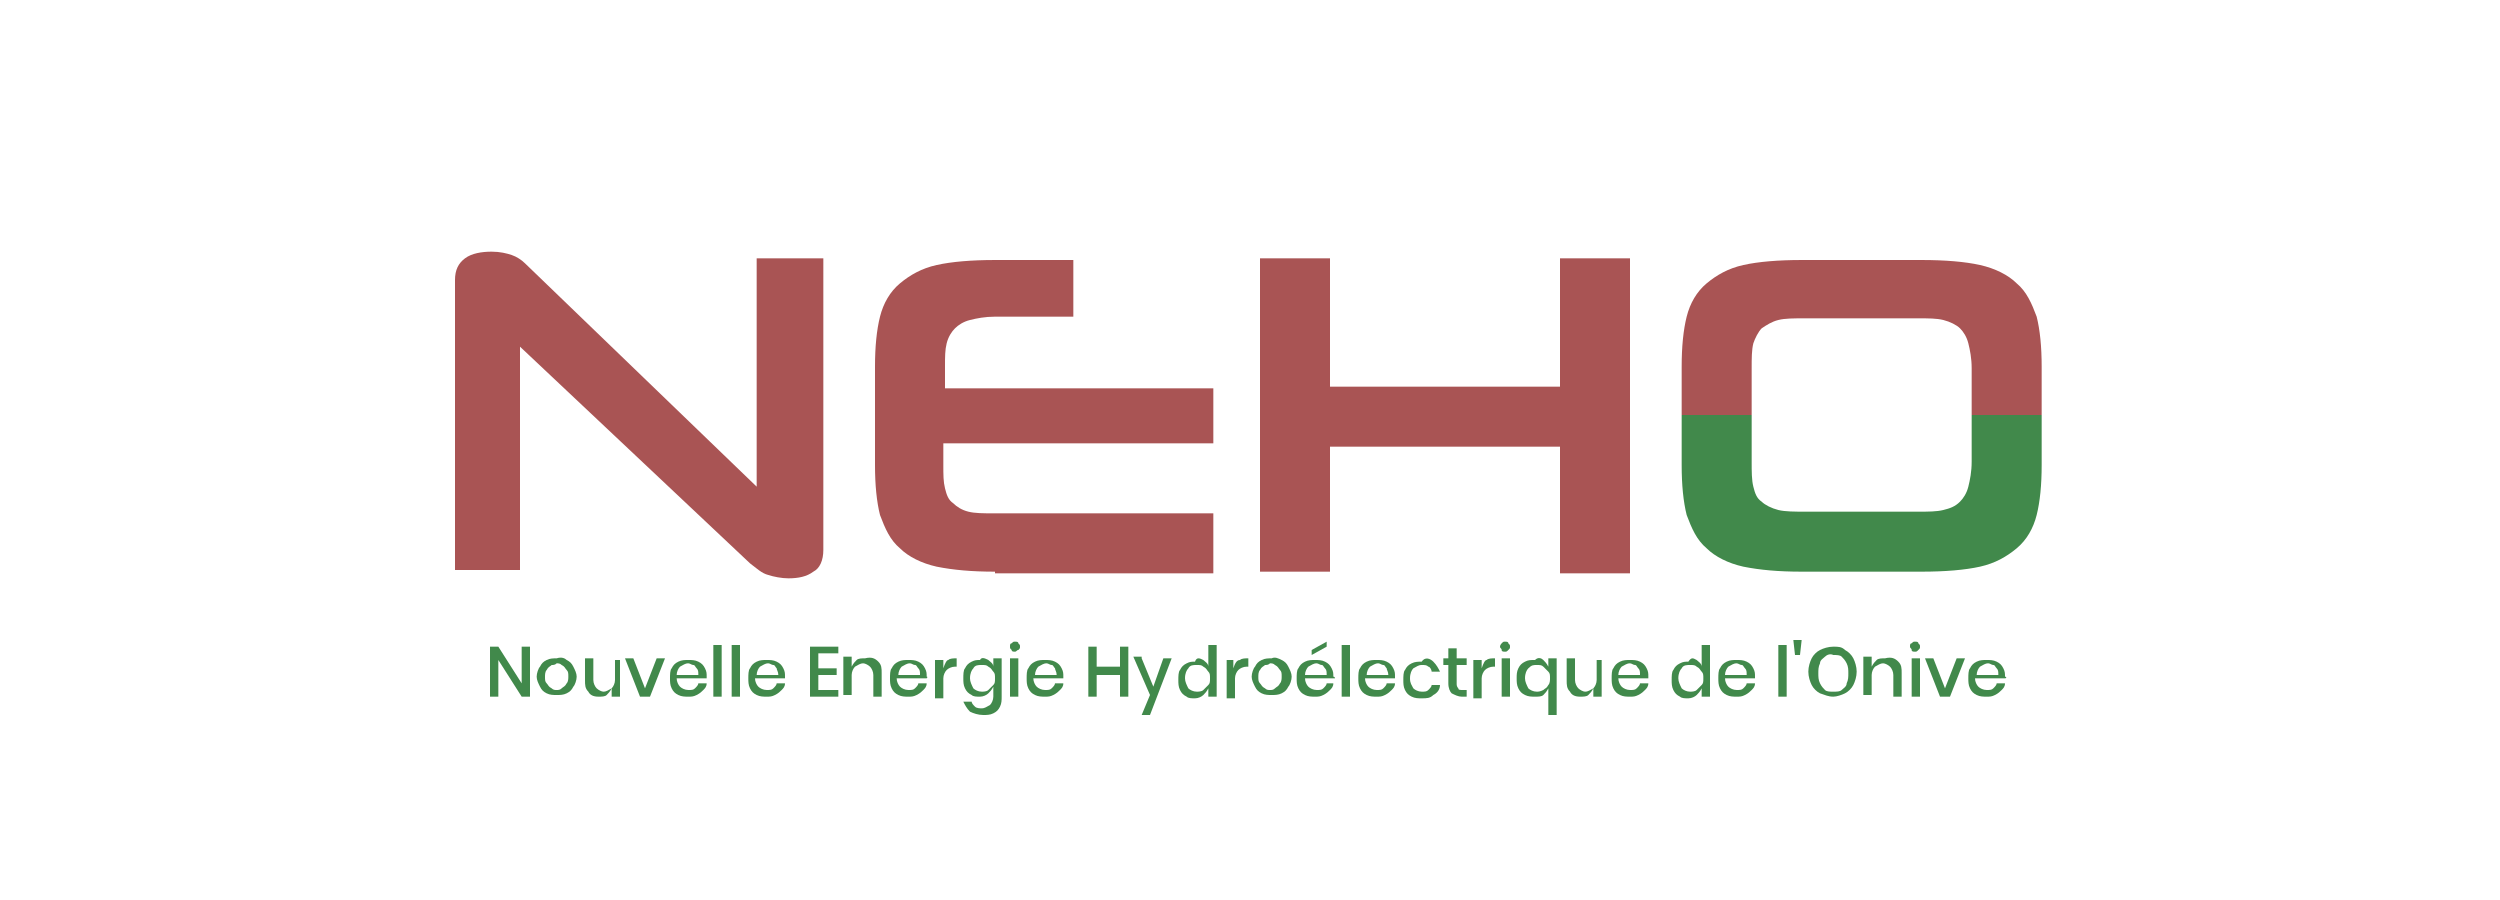
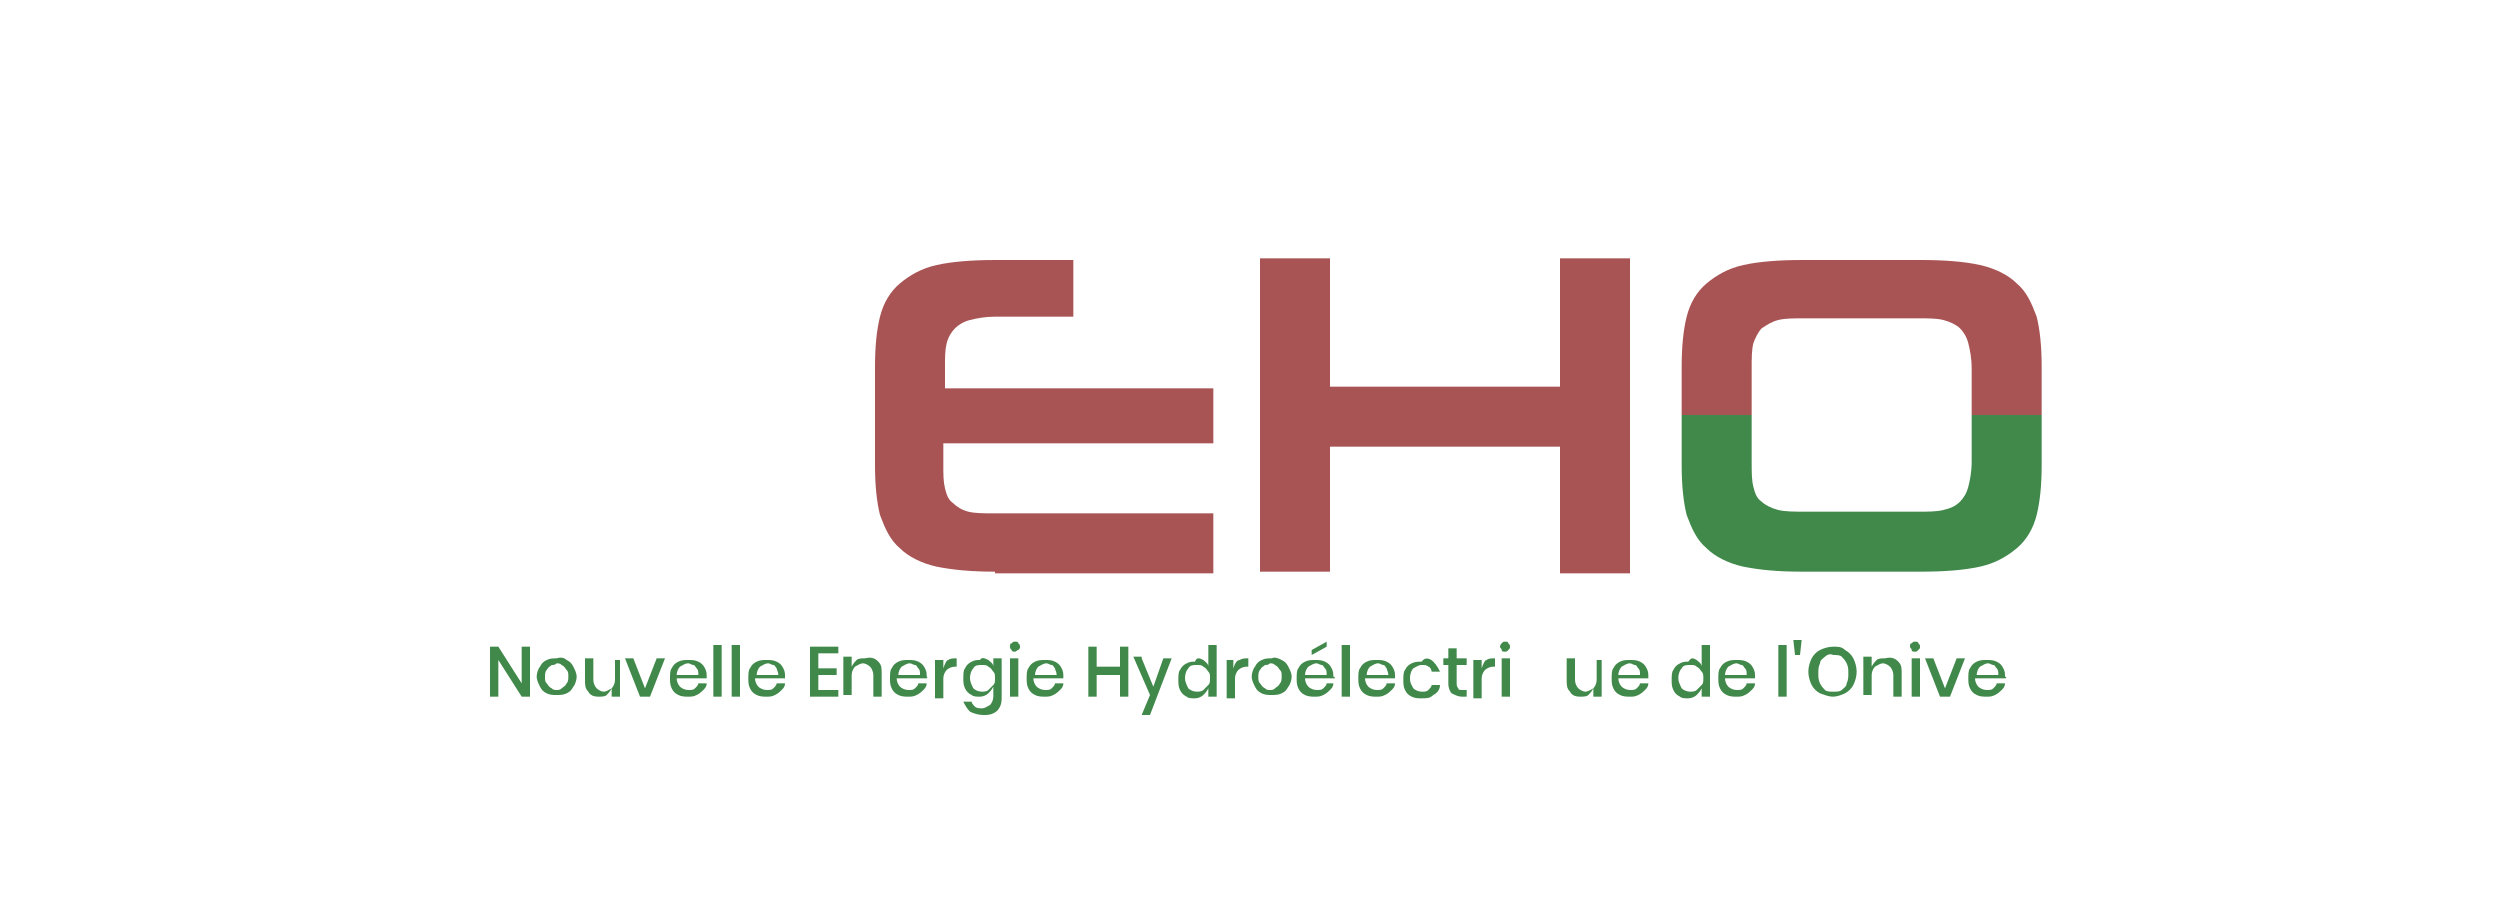
<svg xmlns="http://www.w3.org/2000/svg" xmlns:xlink="http://www.w3.org/1999/xlink" version="1.1" id="Calque_1" x="0px" y="0px" width="150px" height="54px" viewBox="0 0 150 54" style="enable-background:new 0 0 150 54;" xml:space="preserve">
  <style type="text/css">
	.st0{fill:#41894B;}
	.st1{fill:#A95454;}
	.st2{clip-path:url(#SVGID_2_);}
</style>
  <g>
    <g>
      <path class="st0" d="M31.8,41.8h-0.5l-1.4-2.2v2.2h-0.5v-3h0.5l1.4,2.2v-2.2h0.5V41.8z" />
      <path class="st0" d="M34,39.6c0.2,0.1,0.3,0.2,0.4,0.4c0.1,0.2,0.2,0.4,0.2,0.6c0,0.2-0.1,0.5-0.2,0.6c-0.1,0.2-0.2,0.3-0.4,0.4    c-0.2,0.1-0.4,0.1-0.6,0.1c-0.2,0-0.4,0-0.6-0.1c-0.2-0.1-0.3-0.2-0.4-0.4c-0.1-0.2-0.2-0.4-0.2-0.6c0-0.2,0.1-0.5,0.2-0.6    c0.1-0.2,0.2-0.3,0.4-0.4c0.2-0.1,0.4-0.1,0.6-0.1C33.7,39.4,33.9,39.5,34,39.6z M33.1,39.9c-0.1,0.1-0.2,0.1-0.3,0.3    c-0.1,0.1-0.1,0.3-0.1,0.4c0,0.2,0,0.3,0.1,0.4c0.1,0.1,0.1,0.2,0.3,0.3c0.1,0.1,0.2,0.1,0.3,0.1c0.1,0,0.2,0,0.3-0.1    c0.1-0.1,0.2-0.1,0.3-0.3c0.1-0.1,0.1-0.3,0.1-0.4c0-0.2,0-0.3-0.1-0.4c-0.1-0.1-0.1-0.2-0.3-0.3c-0.1-0.1-0.2-0.1-0.3-0.1    C33.3,39.9,33.2,39.9,33.1,39.9z" />
      <path class="st0" d="M37.2,39.5v2.3h-0.5v-0.5c-0.1,0.2-0.2,0.3-0.3,0.4c-0.1,0.1-0.3,0.1-0.5,0.1c-0.3,0-0.5-0.1-0.6-0.3    c-0.2-0.2-0.2-0.4-0.2-0.7v-1.3h0.5v1.3c0,0.2,0.1,0.4,0.2,0.5c0.1,0.1,0.3,0.2,0.4,0.2c0.2,0,0.3-0.1,0.5-0.2    c0.1-0.1,0.2-0.3,0.2-0.5v-1.2H37.2z" />
      <path class="st0" d="M38.7,41.3l0.7-1.8h0.5L39,41.8h-0.6l-0.9-2.3h0.5L38.7,41.3z" />
      <path class="st0" d="M42.4,40.7h-1.8c0,0.2,0.1,0.4,0.2,0.5c0.1,0.1,0.3,0.2,0.5,0.2c0.2,0,0.3,0,0.4-0.1c0.1-0.1,0.2-0.2,0.2-0.3    h0.5c0,0.2-0.1,0.3-0.2,0.4c-0.1,0.1-0.2,0.2-0.4,0.3c-0.2,0.1-0.3,0.1-0.5,0.1c-0.2,0-0.4,0-0.6-0.1c-0.2-0.1-0.3-0.2-0.4-0.4    c-0.1-0.2-0.1-0.4-0.1-0.6c0-0.2,0-0.5,0.1-0.6c0.1-0.2,0.2-0.3,0.4-0.4c0.2-0.1,0.4-0.1,0.6-0.1c0.2,0,0.4,0,0.6,0.1    c0.2,0.1,0.3,0.2,0.4,0.4c0.1,0.2,0.1,0.3,0.1,0.5C42.4,40.6,42.4,40.7,42.4,40.7z M41.8,40.1c-0.1-0.1-0.1-0.2-0.2-0.2    c-0.1,0-0.2-0.1-0.3-0.1c-0.2,0-0.3,0.1-0.5,0.2c-0.1,0.1-0.2,0.3-0.2,0.5h1.3C41.9,40.3,41.9,40.2,41.8,40.1z" />
      <path class="st0" d="M43.3,38.7v3.1h-0.5v-3.1H43.3z" />
      <path class="st0" d="M44.4,38.7v3.1h-0.5v-3.1H44.4z" />
      <path class="st0" d="M47.1,40.7h-1.8c0,0.2,0.1,0.4,0.2,0.5c0.1,0.1,0.3,0.2,0.5,0.2c0.2,0,0.3,0,0.4-0.1c0.1-0.1,0.2-0.2,0.2-0.3    h0.5c0,0.2-0.1,0.3-0.2,0.4c-0.1,0.1-0.2,0.2-0.4,0.3c-0.2,0.1-0.3,0.1-0.5,0.1c-0.2,0-0.4,0-0.6-0.1c-0.2-0.1-0.3-0.2-0.4-0.4    c-0.1-0.2-0.1-0.4-0.1-0.6c0-0.2,0-0.5,0.1-0.6c0.1-0.2,0.2-0.3,0.4-0.4s0.4-0.1,0.6-0.1c0.2,0,0.4,0,0.6,0.1    c0.2,0.1,0.3,0.2,0.4,0.4c0.1,0.2,0.1,0.3,0.1,0.5C47.1,40.6,47.1,40.7,47.1,40.7z M46.6,40.1c-0.1-0.1-0.1-0.2-0.2-0.2    c-0.1,0-0.2-0.1-0.3-0.1c-0.2,0-0.3,0.1-0.5,0.2c-0.1,0.1-0.2,0.3-0.2,0.5h1.3C46.7,40.3,46.6,40.2,46.6,40.1z" />
      <path class="st0" d="M49.1,39.2v0.9h1.1v0.4h-1.1v0.9h1.2v0.4h-1.7v-3h1.7v0.4H49.1z" />
      <path class="st0" d="M52.7,39.7c0.2,0.2,0.2,0.4,0.2,0.7v1.4h-0.5v-1.3c0-0.2-0.1-0.4-0.2-0.5c-0.1-0.1-0.3-0.2-0.4-0.2    c-0.2,0-0.3,0.1-0.5,0.2c-0.1,0.1-0.2,0.3-0.2,0.5v1.2h-0.5v-2.3h0.5V40c0.1-0.2,0.2-0.3,0.3-0.4c0.1-0.1,0.3-0.1,0.5-0.1    C52.3,39.4,52.5,39.5,52.7,39.7z" />
      <path class="st0" d="M55.6,40.7h-1.8c0,0.2,0.1,0.4,0.2,0.5c0.1,0.1,0.3,0.2,0.5,0.2c0.2,0,0.3,0,0.4-0.1c0.1-0.1,0.2-0.2,0.2-0.3    h0.5c0,0.2-0.1,0.3-0.2,0.4c-0.1,0.1-0.2,0.2-0.4,0.3c-0.2,0.1-0.3,0.1-0.5,0.1c-0.2,0-0.4,0-0.6-0.1c-0.2-0.1-0.3-0.2-0.4-0.4    c-0.1-0.2-0.1-0.4-0.1-0.6c0-0.2,0-0.5,0.1-0.6c0.1-0.2,0.2-0.3,0.4-0.4s0.4-0.1,0.6-0.1c0.2,0,0.4,0,0.6,0.1    c0.2,0.1,0.3,0.2,0.4,0.4c0.1,0.2,0.1,0.3,0.1,0.5C55.7,40.6,55.6,40.7,55.6,40.7z M55.1,40.1C55,40,55,39.9,54.9,39.9    c-0.1,0-0.2-0.1-0.3-0.1c-0.2,0-0.3,0.1-0.5,0.2c-0.1,0.1-0.2,0.3-0.2,0.5h1.3C55.2,40.3,55.2,40.2,55.1,40.1z" />
      <path class="st0" d="M56.9,39.6c0.1-0.1,0.3-0.1,0.5-0.1v0.5h-0.1c-0.2,0-0.4,0.1-0.5,0.2c-0.1,0.1-0.2,0.3-0.2,0.5v1.2h-0.5v-2.3    h0.5v0.5C56.7,39.8,56.8,39.6,56.9,39.6z" />
      <path class="st0" d="M59.3,39.6c0.1,0.1,0.3,0.2,0.3,0.4v-0.5h0.5v2.3c0,0.2,0,0.4-0.1,0.6c-0.1,0.2-0.2,0.3-0.4,0.4    c-0.2,0.1-0.4,0.1-0.6,0.1c-0.3,0-0.6-0.1-0.8-0.2c-0.2-0.2-0.3-0.4-0.4-0.6h0.5c0,0.1,0.1,0.2,0.2,0.3c0.1,0.1,0.3,0.1,0.4,0.1    c0.2,0,0.3-0.1,0.5-0.2c0.1-0.1,0.2-0.3,0.2-0.5v-0.6c-0.1,0.2-0.2,0.3-0.3,0.4c-0.1,0.1-0.3,0.2-0.5,0.2c-0.2,0-0.4,0-0.5-0.1    c-0.2-0.1-0.3-0.2-0.4-0.4c-0.1-0.2-0.1-0.4-0.1-0.6c0-0.2,0-0.5,0.1-0.6c0.1-0.2,0.2-0.3,0.4-0.4c0.2-0.1,0.3-0.1,0.5-0.1    C58.9,39.4,59.1,39.5,59.3,39.6z M58.4,40.1c-0.1,0.1-0.2,0.3-0.2,0.6c0,0.2,0.1,0.4,0.2,0.6c0.1,0.1,0.3,0.2,0.5,0.2    c0.1,0,0.3,0,0.4-0.1c0.1-0.1,0.2-0.2,0.3-0.3c0.1-0.1,0.1-0.2,0.1-0.4c0-0.2,0-0.3-0.1-0.4c-0.1-0.1-0.1-0.2-0.3-0.3    c-0.1-0.1-0.2-0.1-0.4-0.1C58.7,39.9,58.5,39.9,58.4,40.1z" />
      <path class="st0" d="M60.7,38.6c0.1-0.1,0.1-0.1,0.2-0.1c0.1,0,0.2,0,0.2,0.1c0.1,0.1,0.1,0.1,0.1,0.2c0,0.1,0,0.1-0.1,0.2    C61,39,61,39.1,60.9,39.1c-0.1,0-0.2,0-0.2-0.1c-0.1-0.1-0.1-0.1-0.1-0.2C60.6,38.7,60.6,38.6,60.7,38.6z M61.1,39.5v2.3h-0.5    v-2.3H61.1z" />
      <path class="st0" d="M63.8,40.7H62c0,0.2,0.1,0.4,0.2,0.5c0.1,0.1,0.3,0.2,0.5,0.2c0.2,0,0.3,0,0.4-0.1c0.1-0.1,0.2-0.2,0.2-0.3    h0.5c0,0.2-0.1,0.3-0.2,0.4c-0.1,0.1-0.2,0.2-0.4,0.3c-0.2,0.1-0.3,0.1-0.5,0.1c-0.2,0-0.4,0-0.6-0.1c-0.2-0.1-0.3-0.2-0.4-0.4    c-0.1-0.2-0.1-0.4-0.1-0.6c0-0.2,0-0.5,0.1-0.6c0.1-0.2,0.2-0.3,0.4-0.4c0.2-0.1,0.4-0.1,0.6-0.1c0.2,0,0.4,0,0.6,0.1    c0.2,0.1,0.3,0.2,0.4,0.4c0.1,0.2,0.1,0.3,0.1,0.5C63.8,40.6,63.8,40.7,63.8,40.7z M63.3,40.1c-0.1-0.1-0.1-0.2-0.2-0.2    c-0.1,0-0.2-0.1-0.3-0.1c-0.2,0-0.3,0.1-0.5,0.2c-0.1,0.1-0.2,0.3-0.2,0.5h1.3C63.4,40.3,63.3,40.2,63.3,40.1z" />
      <path class="st0" d="M67.7,38.8v3h-0.5v-1.3h-1.4v1.3h-0.5v-3h0.5v1.2h1.4v-1.2H67.7z" />
      <path class="st0" d="M68.5,39.5l0.7,1.7l0.6-1.7h0.5L69,42.9h-0.5l0.5-1.2l-1-2.3H68.5z" />
      <path class="st0" d="M72.2,39.6c0.1,0.1,0.3,0.2,0.3,0.4v-1.3H73v3.1h-0.5v-0.5c-0.1,0.2-0.2,0.3-0.3,0.4    c-0.1,0.1-0.3,0.2-0.5,0.2c-0.2,0-0.4,0-0.5-0.1c-0.2-0.1-0.3-0.2-0.4-0.4c-0.1-0.2-0.1-0.4-0.1-0.6c0-0.2,0-0.5,0.1-0.6    c0.1-0.2,0.2-0.3,0.4-0.4c0.2-0.1,0.3-0.1,0.5-0.1C71.8,39.4,72,39.5,72.2,39.6z M71.3,40.1c-0.1,0.1-0.2,0.3-0.2,0.6    c0,0.2,0.1,0.4,0.2,0.6c0.1,0.1,0.3,0.2,0.5,0.2c0.1,0,0.3,0,0.4-0.1c0.1-0.1,0.2-0.2,0.3-0.3c0.1-0.1,0.1-0.2,0.1-0.4    c0-0.2,0-0.3-0.1-0.4c-0.1-0.1-0.1-0.2-0.3-0.3c-0.1-0.1-0.2-0.1-0.4-0.1C71.6,39.9,71.4,39.9,71.3,40.1z" />
      <path class="st0" d="M74.4,39.6c0.1-0.1,0.3-0.1,0.5-0.1v0.5h-0.1c-0.2,0-0.4,0.1-0.5,0.2c-0.1,0.1-0.2,0.3-0.2,0.5v1.2h-0.5v-2.3    H74v0.5C74.1,39.8,74.2,39.6,74.4,39.6z" />
      <path class="st0" d="M76.9,39.6c0.2,0.1,0.3,0.2,0.4,0.4c0.1,0.2,0.2,0.4,0.2,0.6c0,0.2-0.1,0.5-0.2,0.6c-0.1,0.2-0.2,0.3-0.4,0.4    c-0.2,0.1-0.4,0.1-0.6,0.1c-0.2,0-0.4,0-0.6-0.1c-0.2-0.1-0.3-0.2-0.4-0.4c-0.1-0.2-0.2-0.4-0.2-0.6c0-0.2,0.1-0.5,0.2-0.6    c0.1-0.2,0.2-0.3,0.4-0.4c0.2-0.1,0.4-0.1,0.6-0.1C76.5,39.4,76.7,39.5,76.9,39.6z M75.9,39.9c-0.1,0.1-0.2,0.1-0.3,0.3    c-0.1,0.1-0.1,0.3-0.1,0.4c0,0.2,0,0.3,0.1,0.4c0.1,0.1,0.1,0.2,0.3,0.3c0.1,0.1,0.2,0.1,0.3,0.1c0.1,0,0.2,0,0.3-0.1    c0.1-0.1,0.2-0.1,0.3-0.3c0.1-0.1,0.1-0.3,0.1-0.4c0-0.2,0-0.3-0.1-0.4c-0.1-0.1-0.1-0.2-0.3-0.3c-0.1-0.1-0.2-0.1-0.3-0.1    C76.1,39.9,76,39.9,75.9,39.9z" />
      <path class="st0" d="M80.1,40.7h-1.8c0,0.2,0.1,0.4,0.2,0.5c0.1,0.1,0.3,0.2,0.5,0.2c0.2,0,0.3,0,0.4-0.1c0.1-0.1,0.2-0.2,0.2-0.3    H80c0,0.2-0.1,0.3-0.2,0.4c-0.1,0.1-0.2,0.2-0.4,0.3c-0.2,0.1-0.3,0.1-0.5,0.1c-0.2,0-0.4,0-0.6-0.1c-0.2-0.1-0.3-0.2-0.4-0.4    c-0.1-0.2-0.1-0.4-0.1-0.6c0-0.2,0-0.5,0.1-0.6c0.1-0.2,0.2-0.3,0.4-0.4c0.2-0.1,0.4-0.1,0.6-0.1c0.2,0,0.4,0,0.6,0.1    c0.2,0.1,0.3,0.2,0.4,0.4c0.1,0.2,0.1,0.3,0.1,0.5C80.1,40.6,80.1,40.7,80.1,40.7z M79.5,40.1c-0.1-0.1-0.1-0.2-0.2-0.2    c-0.1,0-0.2-0.1-0.3-0.1c-0.2,0-0.3,0.1-0.5,0.2c-0.1,0.1-0.2,0.3-0.2,0.5h1.3C79.6,40.3,79.6,40.2,79.5,40.1z M79.6,38.8    l-0.9,0.5v-0.3l0.9-0.5V38.8z" />
      <path class="st0" d="M81,38.7v3.1h-0.5v-3.1H81z" />
      <path class="st0" d="M83.7,40.7h-1.8c0,0.2,0.1,0.4,0.2,0.5c0.1,0.1,0.3,0.2,0.5,0.2c0.2,0,0.3,0,0.4-0.1c0.1-0.1,0.2-0.2,0.2-0.3    h0.5c0,0.2-0.1,0.3-0.2,0.4c-0.1,0.1-0.2,0.2-0.4,0.3c-0.2,0.1-0.3,0.1-0.5,0.1c-0.2,0-0.4,0-0.6-0.1c-0.2-0.1-0.3-0.2-0.4-0.4    c-0.1-0.2-0.1-0.4-0.1-0.6c0-0.2,0-0.5,0.1-0.6c0.1-0.2,0.2-0.3,0.4-0.4c0.2-0.1,0.4-0.1,0.6-0.1c0.2,0,0.4,0,0.6,0.1    c0.2,0.1,0.3,0.2,0.4,0.4c0.1,0.2,0.1,0.3,0.1,0.5C83.7,40.6,83.7,40.7,83.7,40.7z M83.2,40.1c-0.1-0.1-0.1-0.2-0.2-0.2    c-0.1,0-0.2-0.1-0.3-0.1c-0.2,0-0.3,0.1-0.5,0.2c-0.1,0.1-0.2,0.3-0.2,0.5h1.3C83.3,40.3,83.2,40.2,83.2,40.1z" />
      <path class="st0" d="M86,39.7c0.2,0.2,0.3,0.4,0.4,0.6h-0.5c0-0.1-0.1-0.3-0.2-0.3c-0.1-0.1-0.2-0.1-0.4-0.1    c-0.2,0-0.3,0.1-0.5,0.2c-0.1,0.1-0.2,0.3-0.2,0.6c0,0.3,0.1,0.4,0.2,0.6c0.1,0.1,0.3,0.2,0.5,0.2c0.2,0,0.3,0,0.4-0.1    c0.1-0.1,0.2-0.2,0.2-0.3h0.5c0,0.3-0.2,0.5-0.4,0.6c-0.2,0.2-0.4,0.2-0.7,0.2c-0.2,0-0.4,0-0.6-0.1c-0.2-0.1-0.3-0.2-0.4-0.4    c-0.1-0.2-0.1-0.4-0.1-0.6c0-0.2,0-0.5,0.1-0.6c0.1-0.2,0.2-0.3,0.4-0.4c0.2-0.1,0.4-0.1,0.6-0.1C85.5,39.4,85.8,39.5,86,39.7z" />
      <path class="st0" d="M88,41.4v0.4h-0.3c-0.2,0-0.4-0.1-0.6-0.2c-0.1-0.1-0.2-0.3-0.2-0.6v-1.1h-0.3v-0.4h0.3v-0.6h0.5v0.6H88v0.4    h-0.6V41c0,0.1,0,0.2,0.1,0.3c0,0.1,0.1,0.1,0.3,0.1H88z" />
      <path class="st0" d="M89.2,39.6c0.1-0.1,0.3-0.1,0.5-0.1v0.5h-0.1c-0.2,0-0.4,0.1-0.5,0.2c-0.1,0.1-0.2,0.3-0.2,0.5v1.2h-0.5v-2.3    h0.5v0.5C89,39.8,89.1,39.6,89.2,39.6z" />
      <path class="st0" d="M90.1,38.6c0.1-0.1,0.1-0.1,0.2-0.1c0.1,0,0.2,0,0.2,0.1c0.1,0.1,0.1,0.1,0.1,0.2c0,0.1,0,0.1-0.1,0.2    c-0.1,0.1-0.1,0.1-0.2,0.1c-0.1,0-0.2,0-0.2-0.1S90,38.9,90,38.8C90,38.7,90.1,38.6,90.1,38.6z M90.6,39.5v2.3h-0.5v-2.3H90.6z" />
-       <path class="st0" d="M92.6,39.6c0.1,0.1,0.2,0.2,0.3,0.4v-0.5h0.5v3.4h-0.5v-1.6c-0.1,0.2-0.2,0.3-0.3,0.4    c-0.1,0.1-0.3,0.1-0.5,0.1c-0.2,0-0.4,0-0.6-0.1s-0.3-0.2-0.4-0.4c-0.1-0.2-0.1-0.4-0.1-0.6c0-0.2,0-0.4,0.1-0.6    c0.1-0.2,0.2-0.3,0.4-0.4c0.2-0.1,0.3-0.1,0.6-0.1C92.3,39.4,92.5,39.5,92.6,39.6z M91.7,40.1c-0.1,0.1-0.2,0.3-0.2,0.6    c0,0.2,0.1,0.4,0.2,0.6c0.1,0.1,0.3,0.2,0.5,0.2c0.1,0,0.2,0,0.4-0.1c0.1-0.1,0.2-0.1,0.3-0.3c0.1-0.1,0.1-0.3,0.1-0.4    c0-0.2,0-0.3-0.1-0.4c-0.1-0.1-0.2-0.2-0.3-0.3c-0.1-0.1-0.2-0.1-0.4-0.1C92,39.9,91.9,39.9,91.7,40.1z" />
      <path class="st0" d="M96.1,39.5v2.3h-0.5v-0.5c-0.1,0.2-0.2,0.3-0.3,0.4c-0.1,0.1-0.3,0.1-0.5,0.1c-0.3,0-0.5-0.1-0.6-0.3    c-0.2-0.2-0.2-0.4-0.2-0.7v-1.3h0.5v1.3c0,0.2,0.1,0.4,0.2,0.5c0.1,0.1,0.3,0.2,0.4,0.2c0.2,0,0.3-0.1,0.5-0.2    c0.1-0.1,0.2-0.3,0.2-0.5v-1.2H96.1z" />
      <path class="st0" d="M98.9,40.7h-1.8c0,0.2,0.1,0.4,0.2,0.5c0.1,0.1,0.3,0.2,0.5,0.2c0.2,0,0.3,0,0.4-0.1c0.1-0.1,0.2-0.2,0.2-0.3    h0.5c0,0.2-0.1,0.3-0.2,0.4c-0.1,0.1-0.2,0.2-0.4,0.3c-0.2,0.1-0.3,0.1-0.5,0.1c-0.2,0-0.4,0-0.6-0.1c-0.2-0.1-0.3-0.2-0.4-0.4    c-0.1-0.2-0.1-0.4-0.1-0.6c0-0.2,0-0.5,0.1-0.6c0.1-0.2,0.2-0.3,0.4-0.4c0.2-0.1,0.4-0.1,0.6-0.1c0.2,0,0.4,0,0.6,0.1    c0.2,0.1,0.3,0.2,0.4,0.4c0.1,0.2,0.1,0.3,0.1,0.5C98.9,40.6,98.9,40.7,98.9,40.7z M98.3,40.1c-0.1-0.1-0.1-0.2-0.2-0.2    c-0.1,0-0.2-0.1-0.3-0.1c-0.2,0-0.3,0.1-0.5,0.2c-0.1,0.1-0.2,0.3-0.2,0.5h1.3C98.4,40.3,98.4,40.2,98.3,40.1z" />
      <path class="st0" d="M101.8,39.6c0.1,0.1,0.3,0.2,0.3,0.4v-1.3h0.5v3.1h-0.5v-0.5c-0.1,0.2-0.2,0.3-0.3,0.4    c-0.1,0.1-0.3,0.2-0.5,0.2c-0.2,0-0.4,0-0.5-0.1c-0.2-0.1-0.3-0.2-0.4-0.4c-0.1-0.2-0.1-0.4-0.1-0.6c0-0.2,0-0.5,0.1-0.6    c0.1-0.2,0.2-0.3,0.4-0.4c0.2-0.1,0.3-0.1,0.5-0.1C101.5,39.4,101.6,39.5,101.8,39.6z M100.9,40.1c-0.1,0.1-0.2,0.3-0.2,0.6    c0,0.2,0.1,0.4,0.2,0.6c0.1,0.1,0.3,0.2,0.5,0.2c0.1,0,0.3,0,0.4-0.1c0.1-0.1,0.2-0.2,0.3-0.3c0.1-0.1,0.1-0.2,0.1-0.4    c0-0.2,0-0.3-0.1-0.4c-0.1-0.1-0.1-0.2-0.3-0.3c-0.1-0.1-0.2-0.1-0.4-0.1C101.2,39.9,101,39.9,100.9,40.1z" />
      <path class="st0" d="M105.3,40.7h-1.8c0,0.2,0.1,0.4,0.2,0.5c0.1,0.1,0.3,0.2,0.5,0.2c0.2,0,0.3,0,0.4-0.1    c0.1-0.1,0.2-0.2,0.2-0.3h0.5c0,0.2-0.1,0.3-0.2,0.4c-0.1,0.1-0.2,0.2-0.4,0.3c-0.2,0.1-0.3,0.1-0.5,0.1c-0.2,0-0.4,0-0.6-0.1    c-0.2-0.1-0.3-0.2-0.4-0.4c-0.1-0.2-0.1-0.4-0.1-0.6c0-0.2,0-0.5,0.1-0.6c0.1-0.2,0.2-0.3,0.4-0.4c0.2-0.1,0.4-0.1,0.6-0.1    c0.2,0,0.4,0,0.6,0.1c0.2,0.1,0.3,0.2,0.4,0.4c0.1,0.2,0.1,0.3,0.1,0.5C105.3,40.6,105.3,40.7,105.3,40.7z M104.7,40.1    c-0.1-0.1-0.1-0.2-0.2-0.2c-0.1,0-0.2-0.1-0.3-0.1c-0.2,0-0.3,0.1-0.5,0.2c-0.1,0.1-0.2,0.3-0.2,0.5h1.3    C104.8,40.3,104.8,40.2,104.7,40.1z" />
      <path class="st0" d="M107.2,38.7v3.1h-0.5v-3.1H107.2z" />
      <path class="st0" d="M108.1,38.4l-0.1,0.9h-0.3l-0.1-0.9H108.1z" />
      <path class="st0" d="M110.7,39c0.2,0.1,0.4,0.3,0.5,0.5c0.1,0.2,0.2,0.5,0.2,0.8c0,0.3-0.1,0.6-0.2,0.8c-0.1,0.2-0.3,0.4-0.5,0.5    c-0.2,0.1-0.5,0.2-0.7,0.2c-0.3,0-0.5-0.1-0.8-0.2c-0.2-0.1-0.4-0.3-0.5-0.5c-0.1-0.2-0.2-0.5-0.2-0.8c0-0.3,0.1-0.6,0.2-0.8    c0.1-0.2,0.3-0.4,0.5-0.5c0.2-0.1,0.5-0.2,0.8-0.2C110.3,38.8,110.5,38.8,110.7,39z M109.5,39.4c-0.1,0.1-0.3,0.2-0.3,0.4    c-0.1,0.2-0.1,0.4-0.1,0.6c0,0.2,0,0.4,0.1,0.6c0.1,0.2,0.2,0.3,0.3,0.4c0.1,0.1,0.3,0.1,0.5,0.1c0.2,0,0.4,0,0.5-0.1    c0.1-0.1,0.3-0.2,0.3-0.4c0.1-0.2,0.1-0.4,0.1-0.6c0-0.2,0-0.4-0.1-0.6c-0.1-0.2-0.2-0.3-0.3-0.4c-0.1-0.1-0.3-0.1-0.5-0.1    C109.8,39.2,109.6,39.3,109.5,39.4z" />
      <path class="st0" d="M113.9,39.7c0.2,0.2,0.2,0.4,0.2,0.7v1.4h-0.5v-1.3c0-0.2-0.1-0.4-0.2-0.5c-0.1-0.1-0.3-0.2-0.4-0.2    c-0.2,0-0.3,0.1-0.5,0.2c-0.1,0.1-0.2,0.3-0.2,0.5v1.2h-0.5v-2.3h0.5V40c0.1-0.2,0.2-0.3,0.3-0.4c0.1-0.1,0.3-0.1,0.5-0.1    C113.5,39.4,113.7,39.5,113.9,39.7z" />
      <path class="st0" d="M114.7,38.6c0.1-0.1,0.1-0.1,0.2-0.1c0.1,0,0.2,0,0.2,0.1c0.1,0.1,0.1,0.1,0.1,0.2c0,0.1,0,0.1-0.1,0.2    c-0.1,0.1-0.1,0.1-0.2,0.1c-0.1,0-0.2,0-0.2-0.1s-0.1-0.1-0.1-0.2C114.6,38.7,114.6,38.6,114.7,38.6z M115.2,39.5v2.3h-0.5v-2.3    H115.2z" />
      <path class="st0" d="M116.7,41.3l0.7-1.8h0.5l-0.9,2.3h-0.6l-0.9-2.3h0.5L116.7,41.3z" />
      <path class="st0" d="M120.3,40.7h-1.8c0,0.2,0.1,0.4,0.2,0.5c0.1,0.1,0.3,0.2,0.5,0.2c0.2,0,0.3,0,0.4-0.1    c0.1-0.1,0.2-0.2,0.2-0.3h0.5c0,0.2-0.1,0.3-0.2,0.4c-0.1,0.1-0.2,0.2-0.4,0.3c-0.2,0.1-0.3,0.1-0.5,0.1c-0.2,0-0.4,0-0.6-0.1    c-0.2-0.1-0.3-0.2-0.4-0.4c-0.1-0.2-0.1-0.4-0.1-0.6c0-0.2,0-0.5,0.1-0.6c0.1-0.2,0.2-0.3,0.4-0.4c0.2-0.1,0.4-0.1,0.6-0.1    c0.2,0,0.4,0,0.6,0.1c0.2,0.1,0.3,0.2,0.4,0.4c0.1,0.2,0.1,0.3,0.1,0.5C120.4,40.6,120.4,40.7,120.3,40.7z M119.8,40.1    c-0.1-0.1-0.1-0.2-0.2-0.2c-0.1,0-0.2-0.1-0.3-0.1c-0.2,0-0.3,0.1-0.5,0.2c-0.1,0.1-0.2,0.3-0.2,0.5h1.3    C119.9,40.3,119.9,40.2,119.8,40.1z" />
    </g>
    <g>
-       <path class="st1" d="M47.3,34.7c-0.4,0-0.9-0.1-1.2-0.2c-0.4-0.1-0.7-0.4-1.1-0.7l-13.8-13v13.4h-3.9V16.8c0-0.6,0.2-1,0.6-1.3    c0.4-0.3,1-0.4,1.6-0.4c0.5,0,0.9,0.1,1.2,0.2c0.3,0.1,0.6,0.3,0.8,0.5l13.9,13.4V15.5h4V33c0,0.6-0.2,1.1-0.6,1.3    C48.4,34.6,47.9,34.7,47.3,34.7z" />
-     </g>
+       </g>
    <g>
      <path class="st1" d="M59.7,34.3c-1.4,0-2.5-0.1-3.5-0.3c-0.9-0.2-1.7-0.6-2.2-1.1c-0.6-0.5-0.9-1.2-1.2-2c-0.2-0.8-0.3-1.8-0.3-3    v-5.9c0-1.2,0.1-2.2,0.3-3c0.2-0.8,0.6-1.5,1.2-2c0.6-0.5,1.3-0.9,2.2-1.1c0.9-0.2,2.1-0.3,3.5-0.3h4.7V19h-4.7    c-0.6,0-1.1,0.1-1.5,0.2c-0.4,0.1-0.7,0.3-0.9,0.5c-0.2,0.2-0.4,0.5-0.5,0.9c-0.1,0.4-0.1,0.8-0.1,1.4v1.3h16.1v3.3H56.6v1.3    c0,0.6,0,1,0.1,1.4c0.1,0.4,0.2,0.7,0.5,0.9c0.2,0.2,0.5,0.4,0.9,0.5c0.4,0.1,0.9,0.1,1.5,0.1h13.2v3.6H59.7z" />
    </g>
    <g>
      <path class="st1" d="M93.6,34.3v-7.5H79.8v7.5h-4.2V15.5h4.2v7.7h13.8v-7.7h4.2v18.9H93.6z" />
    </g>
    <g>
      <path class="st0" d="M122.5,24.9v3c0,1.2-0.1,2.2-0.3,3c-0.2,0.8-0.6,1.5-1.2,2c-0.6,0.5-1.3,0.9-2.2,1.1    c-0.9,0.2-2.1,0.3-3.5,0.3h-7.2c-1.4,0-2.5-0.1-3.5-0.3c-0.9-0.2-1.7-0.6-2.2-1.1c-0.6-0.5-0.9-1.2-1.2-2c-0.2-0.8-0.3-1.8-0.3-3    v-3h4.2v2.8c0,0.6,0,1.1,0.1,1.5c0.1,0.4,0.2,0.7,0.5,0.9c0.2,0.2,0.6,0.4,1,0.5c0.4,0.1,1,0.1,1.6,0.1h6.8c0.6,0,1.1,0,1.5-0.1    c0.4-0.1,0.7-0.2,1-0.5c0.2-0.2,0.4-0.5,0.5-0.9c0.1-0.4,0.2-0.9,0.2-1.5v-2.8H122.5z" />
    </g>
    <g>
      <defs>
        <rect id="SVGID_1_" x="100.9" y="15.5" width="21.6" height="9.4" />
      </defs>
      <clipPath id="SVGID_2_">
        <use xlink:href="#SVGID_1_" style="overflow:visible;" />
      </clipPath>
      <g class="st2">
        <path class="st1" d="M108.1,34.3c-1.4,0-2.5-0.1-3.5-0.3c-0.9-0.2-1.7-0.6-2.2-1.1c-0.6-0.5-0.9-1.2-1.2-2     c-0.2-0.8-0.3-1.8-0.3-3v-5.9c0-1.2,0.1-2.2,0.3-3c0.2-0.8,0.6-1.5,1.2-2c0.6-0.5,1.3-0.9,2.2-1.1c0.9-0.2,2.1-0.3,3.5-0.3h7.2     c1.4,0,2.6,0.1,3.5,0.3c0.9,0.2,1.7,0.6,2.2,1.1c0.6,0.5,0.9,1.2,1.2,2c0.2,0.8,0.3,1.8,0.3,3v5.9c0,1.2-0.1,2.2-0.3,3     c-0.2,0.8-0.6,1.5-1.2,2c-0.6,0.5-1.3,0.9-2.2,1.1c-0.9,0.2-2.1,0.3-3.5,0.3H108.1z M118.3,22.1c0-0.6-0.1-1.1-0.2-1.5     c-0.1-0.4-0.3-0.7-0.5-0.9c-0.2-0.2-0.6-0.4-1-0.5c-0.4-0.1-0.9-0.1-1.5-0.1h-6.8c-0.7,0-1.2,0-1.6,0.1c-0.4,0.1-0.7,0.3-1,0.5     c-0.2,0.2-0.4,0.6-0.5,0.9c-0.1,0.4-0.1,0.9-0.1,1.5v5.6c0,0.6,0,1.1,0.1,1.5c0.1,0.4,0.2,0.7,0.5,0.9c0.2,0.2,0.6,0.4,1,0.5     c0.4,0.1,1,0.1,1.6,0.1h6.8c0.6,0,1.1,0,1.5-0.1c0.4-0.1,0.7-0.2,1-0.5c0.2-0.2,0.4-0.5,0.5-0.9c0.1-0.4,0.2-0.9,0.2-1.5V22.1z" />
      </g>
    </g>
  </g>
</svg>